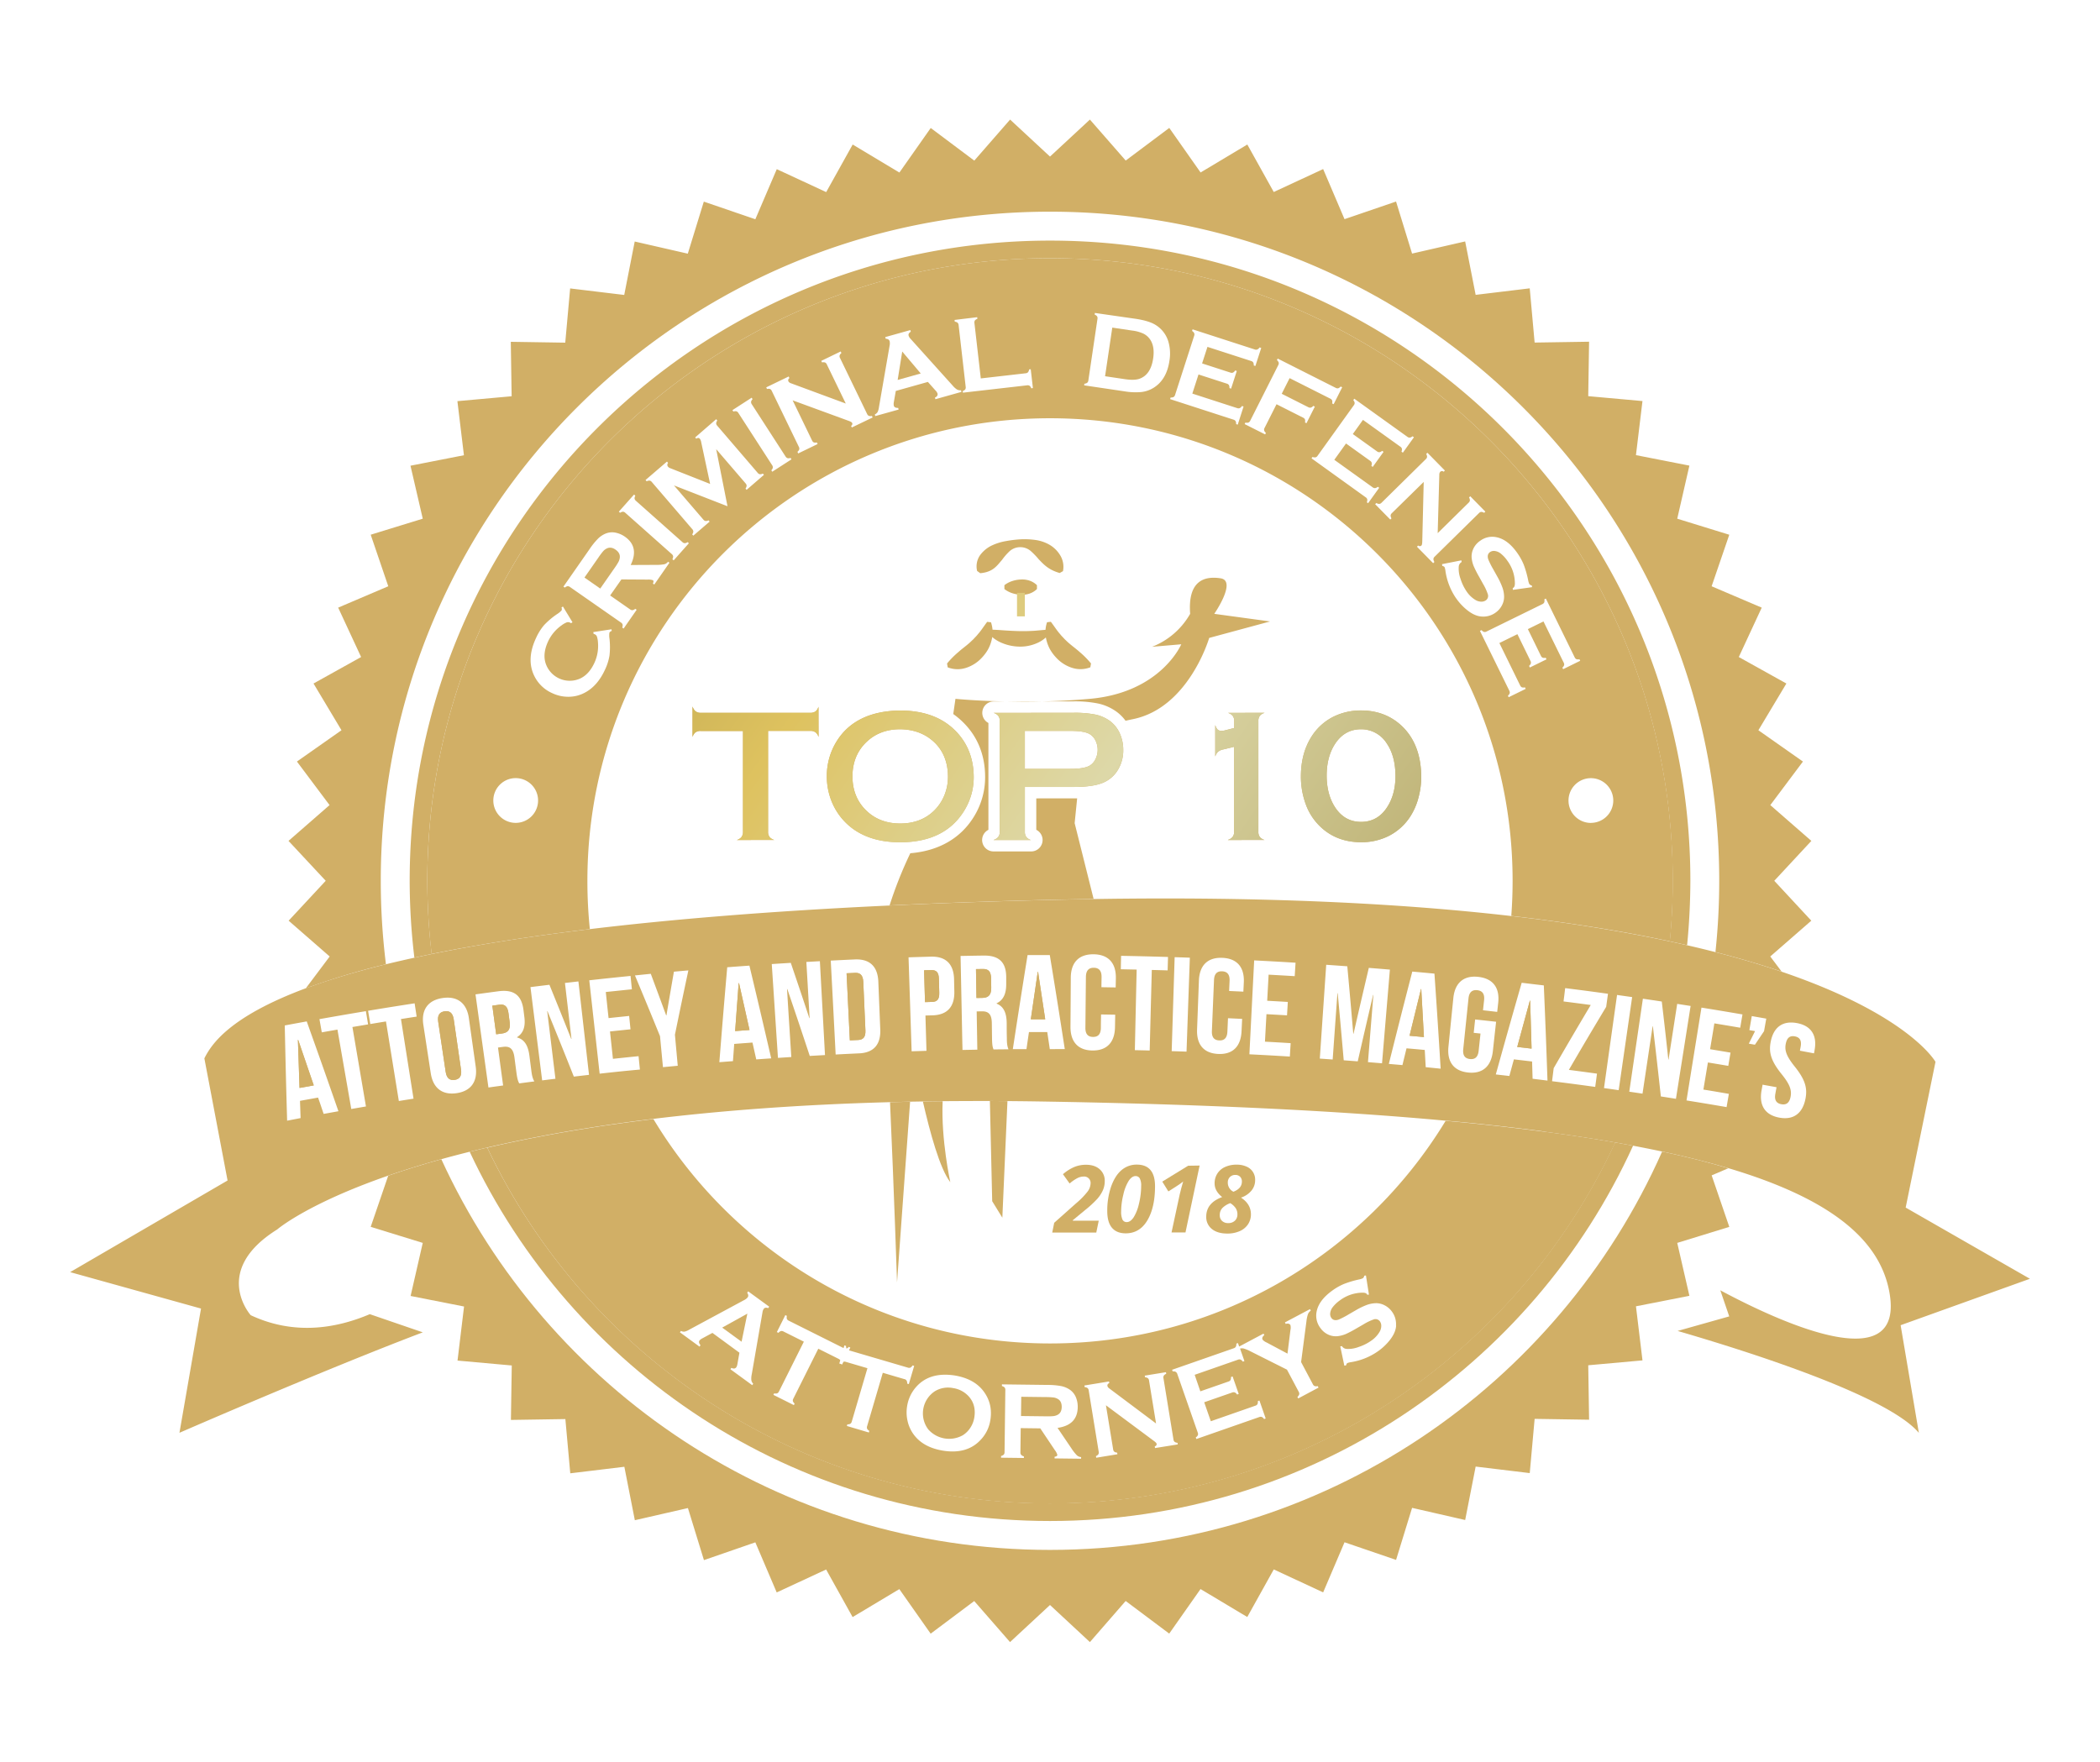
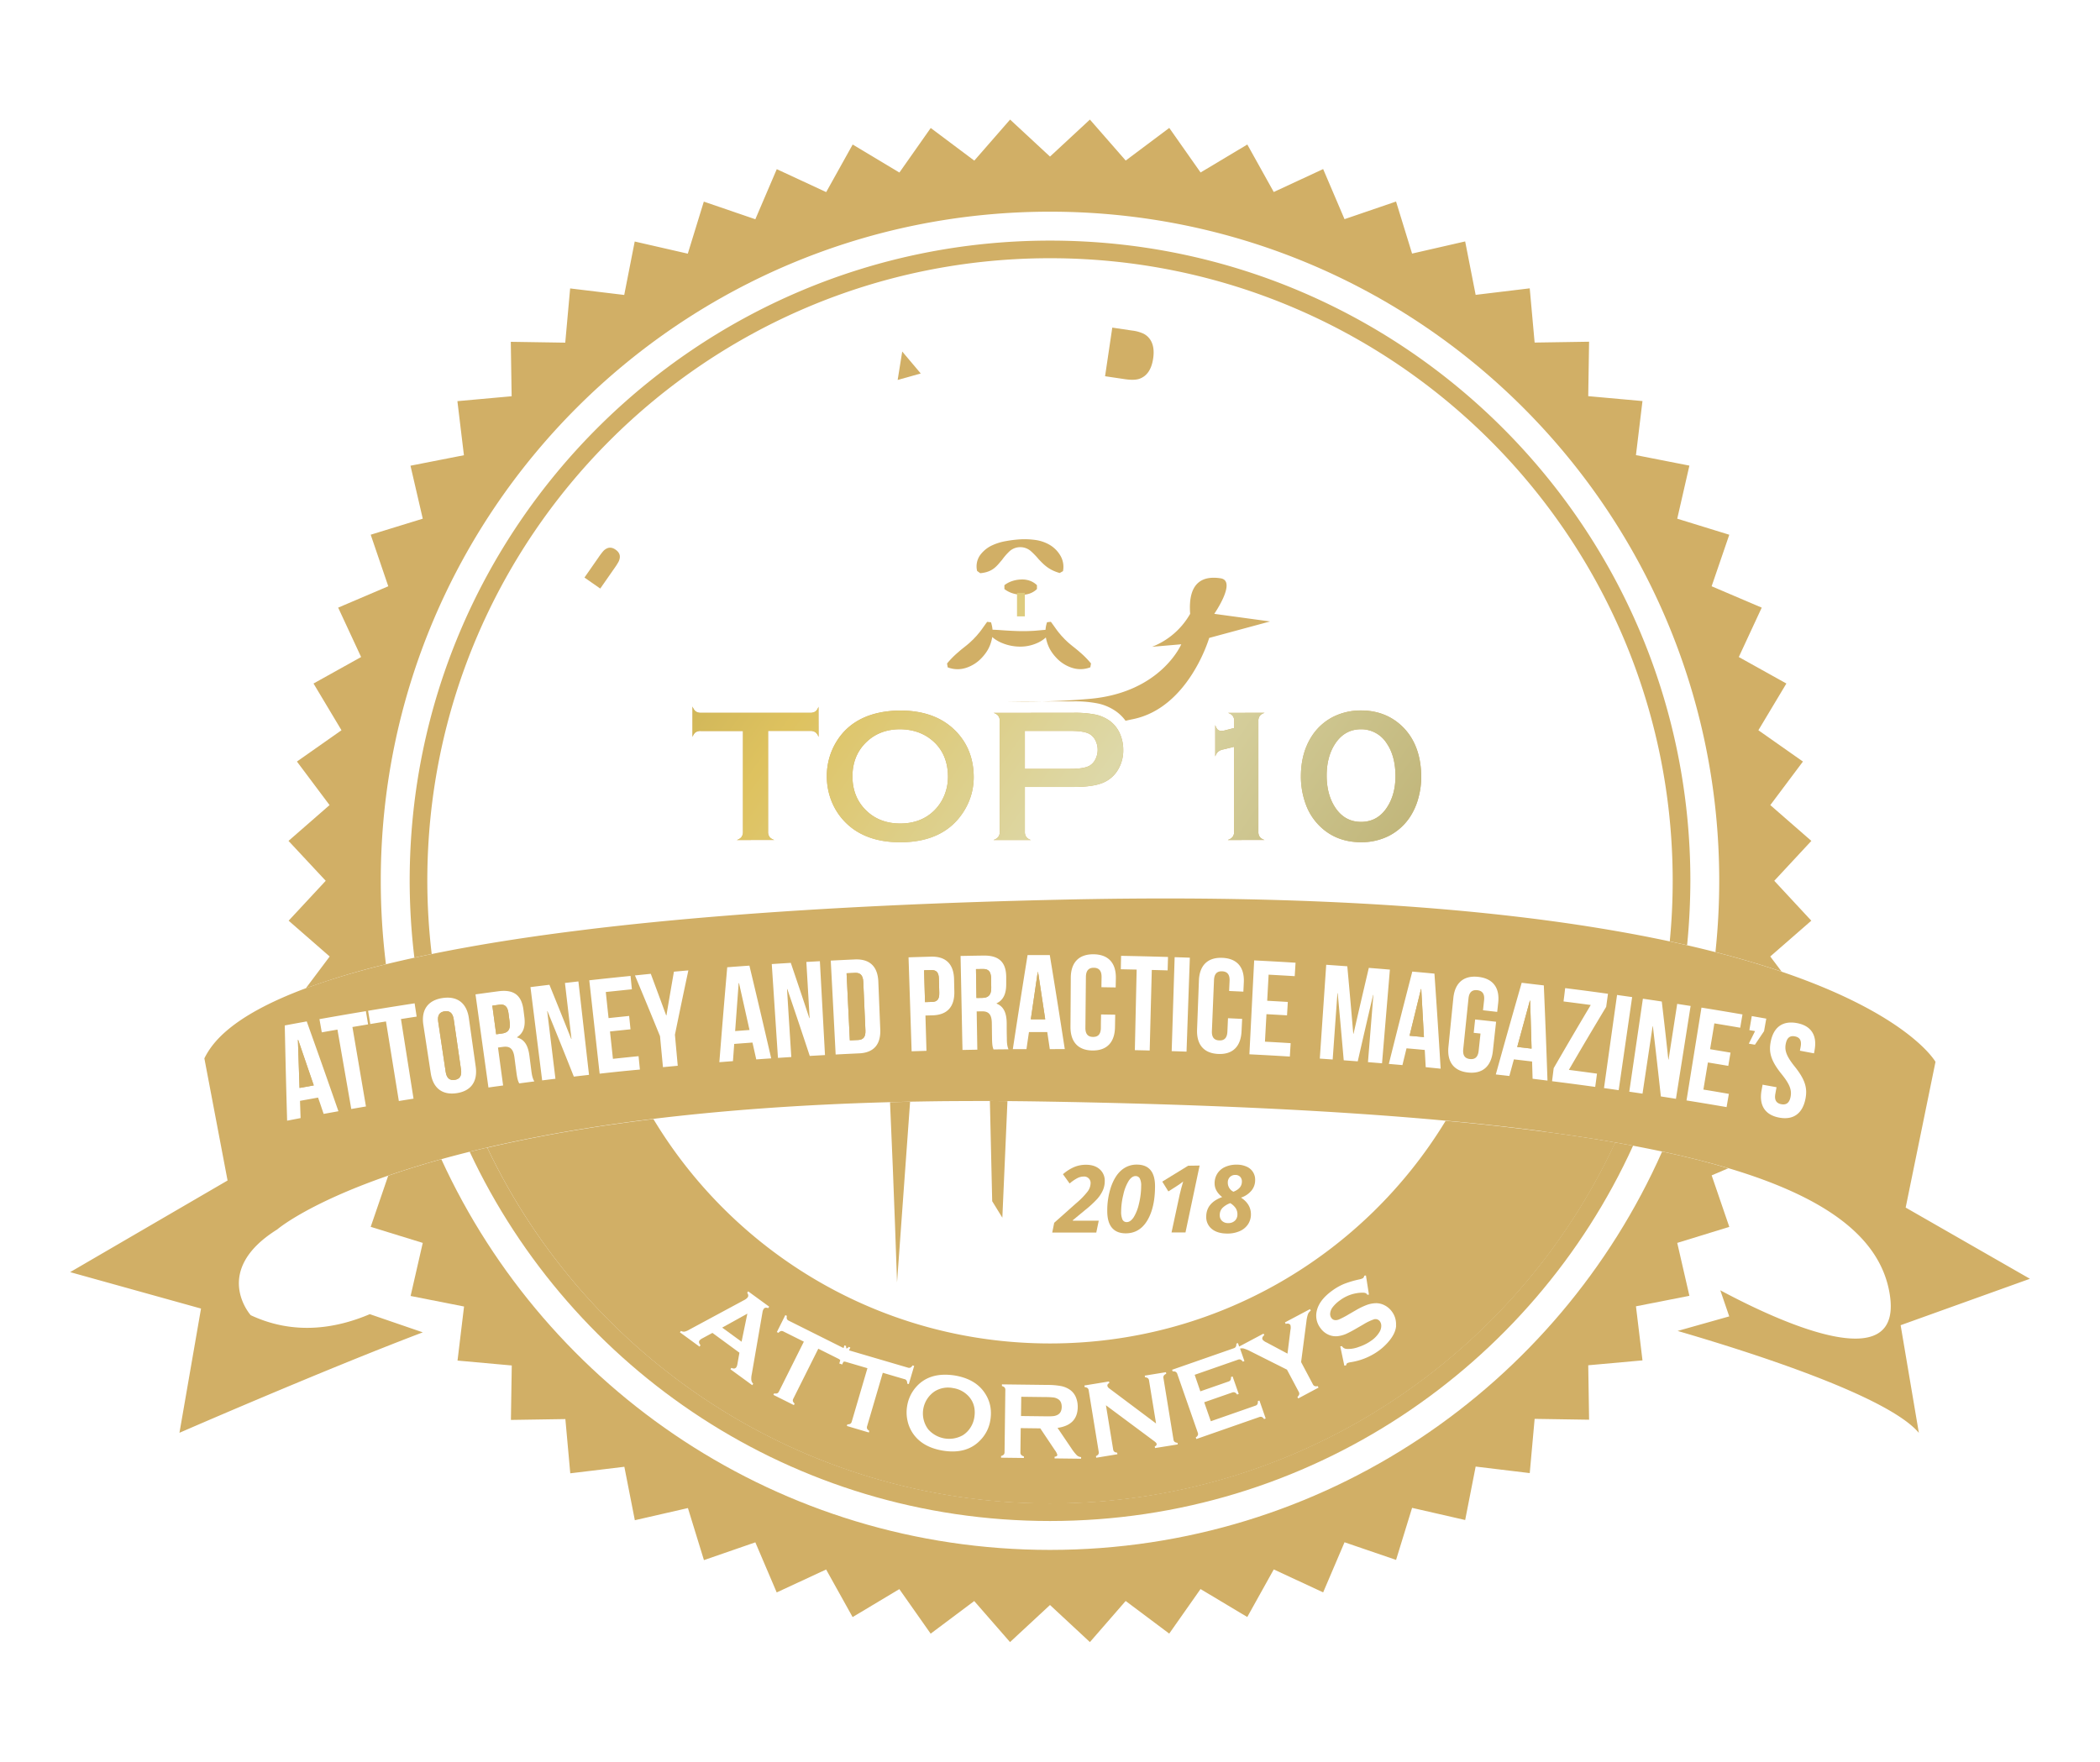
<svg xmlns="http://www.w3.org/2000/svg" xmlns:xlink="http://www.w3.org/1999/xlink" id="Layer_1" data-name="Layer 1" viewBox="0 0 1287.24 1080">
  <defs>
    <style>.cls-1{fill:#d1af66;}.cls-2{fill:url(#linear-gradient);}.cls-3{fill:url(#linear-gradient-2);}.cls-4{fill:url(#linear-gradient-3);}.cls-5{fill:url(#linear-gradient-4);}.cls-6{fill:url(#linear-gradient-5);}.cls-7{fill:url(#linear-gradient-6);}</style>
    <linearGradient id="linear-gradient" x1="-79.53" y1="-121.35" x2="1729.1" y2="1140.33" gradientUnits="userSpaceOnUse">
      <stop offset="0" stop-color="#dec25f" />
      <stop offset="0.17" stop-color="#9f8d44" />
      <stop offset="0.34" stop-color="#dec25f" />
      <stop offset="0.46" stop-color="#ddd8a8" />
      <stop offset="0.72" stop-color="#9f8d44" />
      <stop offset="0.86" stop-color="#dec25f" />
      <stop offset="1" stop-color="#9f8d44" />
    </linearGradient>
    <linearGradient id="linear-gradient-2" x1="28.47" y1="161.39" x2="1319.12" y2="1061.74" xlink:href="#linear-gradient" />
    <linearGradient id="linear-gradient-3" x1="46.91" y1="123.77" x2="1336.79" y2="1023.58" xlink:href="#linear-gradient" />
    <linearGradient id="linear-gradient-4" x1="68.83" y1="76.77" x2="1365.65" y2="981.42" xlink:href="#linear-gradient" />
    <linearGradient id="linear-gradient-5" x1="87.67" y1="4.23" x2="1411.78" y2="927.91" xlink:href="#linear-gradient" />
    <linearGradient id="linear-gradient-6" x1="117.11" y1="-24.32" x2="1420.15" y2="884.67" xlink:href="#linear-gradient" />
  </defs>
  <title>accolades_gradient</title>
  <path class="cls-1" d="M649.57,351.3c-6.7-1.88-9.64-5.06-12.81-8.35a47.85,47.85,0,0,0-4.8-5,9.89,9.89,0,0,0-13-.12,36,36,0,0,0-4.76,5.45c-3.16,3.58-5.44,7.43-13.35,8.14l-1.9-1.38a12,12,0,0,1,1.69-9.5,19.26,19.26,0,0,1,6.8-5.86,33.12,33.12,0,0,1,8.93-2.9,74.87,74.87,0,0,1,9-1.12,47.62,47.62,0,0,1,9.26.38,23.84,23.84,0,0,1,9,3.13,18.48,18.48,0,0,1,6.39,6.53,13.55,13.55,0,0,1,1.56,9.46Z" />
  <path class="cls-1" d="M580.51,406.79a53.84,53.84,0,0,1,6.92-7c2.15-1.94,4.31-3.46,6.31-5.2,1-.84,1.92-1.8,2.93-2.7.84-1,1.91-1.93,2.74-3.06,1.94-2.13,3.5-4.68,5.7-7.59l2.34.27a19.25,19.25,0,0,1,.29,11.28,23.11,23.11,0,0,1-2.17,5.47,26.44,26.44,0,0,1-3.52,4.75,22.52,22.52,0,0,1-9.6,6.34,16.69,16.69,0,0,1-11.52-.21Z" />
  <path class="cls-1" d="M668.34,409.11a16.72,16.72,0,0,1-11.53.21,22.49,22.49,0,0,1-9.59-6.34,26,26,0,0,1-3.52-4.75,23.14,23.14,0,0,1-2.18-5.47,19.33,19.33,0,0,1,.29-11.28l2.34-.27c2.21,2.91,3.77,5.46,5.7,7.59.83,1.13,1.9,2.05,2.74,3.06,1,.9,1.89,1.86,2.94,2.7,2,1.74,4.15,3.26,6.31,5.2a54.48,54.48,0,0,1,6.92,7Z" />
  <path class="cls-1" d="M606.85,386.05c3.33,0,6.41.28,9.36.47s5.79.33,8.58.4,5.55,0,8.39-.15,5.74-.57,9.21-.7l1.19,2a19.46,19.46,0,0,1-8.46,6.44,25.19,25.19,0,0,1-10.55,1.91,28.61,28.61,0,0,1-10.31-2.19,22,22,0,0,1-8.54-6.14Z" />
  <path class="cls-1" d="M615.67,358.77a15.52,15.52,0,0,1,5-2.6,18.76,18.76,0,0,1,5-.88,13.75,13.75,0,0,1,4.95.55,11.84,11.84,0,0,1,5,2.93v2.36a11.84,11.84,0,0,1-5,2.93,13.75,13.75,0,0,1-4.95.55,18.76,18.76,0,0,1-5-.88,15.52,15.52,0,0,1-5-2.6Z" />
  <path class="cls-1" d="M665.13,741.87A64.66,64.66,0,0,0,672.6,735a20.94,20.94,0,0,0,3.43-5.27,13.91,13.91,0,0,0,1.15-5.64,9.22,9.22,0,0,0-3.11-7.25c-2.07-1.84-4.89-2.75-8.44-2.75a18.77,18.77,0,0,0-7,1.33,26,26,0,0,0-7.07,4.47l4.09,5.69a25.29,25.29,0,0,1,4.81-3.32,8.68,8.68,0,0,1,3.8-.94,3.92,3.92,0,0,1,4.23,4.32,8.79,8.79,0,0,1-1.92,5,49,49,0,0,1-7,7.13l-13.37,11.89-1.21,6h27l1.51-7.28H657.59v-.28Z" />
  <path class="cls-1" d="M696.8,714a14.12,14.12,0,0,0-9.33,3.38q-4,3.38-6.39,10.1a45.39,45.39,0,0,0-2.36,15q0,6.83,2.88,10.24t8.42,3.42q8.52,0,13.24-7.88T708,727.29Q708,714,696.8,714Zm1.39,23.8a27.15,27.15,0,0,1-3.25,8.44q-2,3-4.22,3A2.76,2.76,0,0,1,688,747.6a11.84,11.84,0,0,1-.77-4.87,43.78,43.78,0,0,1,1.34-10.31,27.2,27.2,0,0,1,3.29-8.46q1.95-2.93,4.2-2.92a2.83,2.83,0,0,1,2.59,1.43,9.19,9.19,0,0,1,.85,4.54A46.43,46.43,0,0,1,698.19,737.83Z" />
  <path class="cls-1" d="M728.31,714.68l-15.87,9.75,3.73,6q5.9-3.68,7.36-4.77c1-.73,1.55-1.16,1.72-1.31q-1.14,3.78-2.13,8l-5,23.23h8.55l8.66-41Z" />
  <path class="cls-1" d="M767.11,729.94a10.07,10.07,0,0,0,2.26-6.55,8.62,8.62,0,0,0-5.31-8.18,14.4,14.4,0,0,0-6-1.18,16.75,16.75,0,0,0-7.21,1.46,10.76,10.76,0,0,0-4.7,4.08,11,11,0,0,0-1.63,5.95q0,4.68,4.63,8.38-9.76,3.6-9.76,12a9.26,9.26,0,0,0,3.43,7.56q3.44,2.8,9.44,2.81a18.46,18.46,0,0,0,7.66-1.49,11.63,11.63,0,0,0,5.08-4.19,10.92,10.92,0,0,0,1.78-6.12q0-6.28-6.09-10.23A13.92,13.92,0,0,0,767.11,729.94ZM757,748.35a5.66,5.66,0,0,1-4.14,1.5,5.24,5.24,0,0,1-3.78-1.33,4.7,4.7,0,0,1-1.4-3.6,6.12,6.12,0,0,1,1.59-4.29,12.77,12.77,0,0,1,4.85-3,10.63,10.63,0,0,1,3.38,3.16,6.82,6.82,0,0,1,1,3.68A5.22,5.22,0,0,1,757,748.35Zm-.94-17.72a6.13,6.13,0,0,1-3.45-5.64,4.63,4.63,0,0,1,1.26-3.35,4.49,4.49,0,0,1,3.39-1.3,3.92,3.92,0,0,1,2.88,1.09,4.06,4.06,0,0,1,1.1,3C761.24,727.22,759.51,729.28,756.06,730.63Z" />
  <path class="cls-1" d="M261.93,540c0-210.8,170.89-381.69,381.69-381.69S1025.31,329.2,1025.31,540q0,18.78-1.8,37.11,5.43,1.17,10.64,2.36,1.93-19.47,2-39.47c0-216.77-175.72-392.49-392.49-392.49S251.12,323.23,251.12,540A396.43,396.43,0,0,0,254,587.13c3.45-.76,7-1.51,10.62-2.25A384.42,384.42,0,0,1,261.93,540Z" />
  <path class="cls-1" d="M643.62,921.69c-152.28,0-283.71-89.18-345-218.15q-5.49,1.28-10.72,2.58C350.5,839.84,486.23,932.5,643.62,932.5c158.84,0,295.64-94.37,357.41-230.09-3.6-.68-7.25-1.35-11-2C929.44,831.06,797.12,921.69,643.62,921.69Z" />
  <path class="cls-1" d="M233.4,540c0-226.56,183.66-410.22,410.22-410.22S1053.84,313.44,1053.84,540a414.71,414.71,0,0,1-2.32,43.69c15.11,3.89,28.59,7.92,40.6,12l-7-9.29,25.16-21.95L1087.58,540l22.73-24.46-25.16-21.95,20-26.7-27.31-19.19L1095,419.05l-29.17-16.24,14.06-30.28-30.71-13.1L1060,327.84,1028.1,318l7.45-32.54-32.76-6.43,4-33.15-33.25-3,.52-33.38-33.38.52-3-33.25-33.15,4-6.43-32.76-32.54,7.45-9.82-31.91-31.59,10.81-13.1-30.71-30.28,14.06L764.57,88.6l-28.65,17.14L716.73,78.43l-26.7,20L668.08,73.31,643.62,96,619.16,73.31,597.21,98.47l-26.7-20-19.2,27.31L522.67,88.6l-16.24,29.17-30.29-14.06L463,134.42l-31.58-10.81-9.82,31.91-32.54-7.45-6.43,32.76-33.15-4-3,33.25-33.38-.52.52,33.38-33.25,3,4,33.15-32.76,6.43L259.14,318l-31.91,9.82L238,359.43l-30.71,13.1,14.06,30.28-29.17,16.24,17.14,28.65-27.31,19.19,20,26.7-25.16,21.95L199.66,540l-22.73,24.46,25.16,21.95-14.66,19.53a450.27,450.27,0,0,1,49.14-14.78A415.2,415.2,0,0,1,233.4,540Z" />
  <path class="cls-1" d="M643.62,950.22C478,950.22,335.28,852,270.52,710.7c-12.11,3.36-22.92,6.76-32.55,10.1l-10.74,31.36L259.14,762l-7.45,32.54L284.45,801l-4,33.15,33.25,3-.52,33.38,33.38-.52,3,33.25,33.15-4,6.43,32.76,32.54-7.45,9.82,31.91L463,945.58l13.1,30.71,30.29-14.06,16.24,29.17,28.64-17.14,19.2,27.31,26.7-20,21.95,25.16L643.62,984l24.46,22.73L690,981.53l26.7,20,19.19-27.31,28.65,17.14,16.24-29.17,30.28,14.06,13.1-30.71,31.59,10.81,9.82-31.91,32.54,7.45,6.43-32.76,33.15,4,3-33.25,33.38.52-.52-33.38,33.25-3-4-33.15,32.76-6.43L1028.1,762l31.91-9.82-10.81-31.58,10.24-4.37q-18.36-5.48-40.6-10.23C955.11,849.84,811.1,950.22,643.62,950.22Z" />
  <path class="cls-1" d="M608.19,736.44l6.22,10.11,3.13-71.46L606.77,675Z" />
  <path class="cls-1" d="M549.86,786.22l8-110.77c-4.15.08-8.23.18-12.3.29C548,729.52,549.86,786.22,549.86,786.22Z" />
-   <path class="cls-1" d="M582.52,724.77s-5.75-25.91-4.7-49.62c-4.08,0-8.11.1-12.12.16C570,694.08,576.13,716.67,582.52,724.77Z" />
  <path class="cls-1" d="M640.69,624.92c-3.53,0-5.3,0-8.83,0,1.61-11.07,2.46-16.89,4-27.42l.65-.28C638.16,607.93,639,613.76,640.69,624.92Z" />
-   <path class="cls-1" d="M636.54,597.24l-.65.28c.08-.57.17-1.14.26-1.74h.17C636.39,596.28,636.46,596.76,636.54,597.24Z" />
  <path class="cls-1" d="M872.83,635.81c-3.53-.33-5.29-.5-8.81-.81,2.78-11.46,4.17-17.19,7-28.64l.17,0C871.86,618.15,872.19,624,872.83,635.81Z" />
  <path class="cls-1" d="M938.81,642.88c-3.51-.43-5.27-.64-8.79-1,3.08-11.38,4.63-17.07,7.75-28.44l.17,0C938.31,625.2,938.48,631.09,938.81,642.88Z" />
  <path class="cls-1" d="M307.73,633.62l-3.58.48c-.95-7-1.42-10.53-2.37-17.55l4.44-.59c3.27-.44,4.94,1.17,5.47,5.25.3,2.26.45,3.38.74,5.64C313,631.42,311.14,633.16,307.73,633.62Z" />
  <path class="cls-1" d="M571.36,614.25l-4.35.13c-.23-7.8-.34-11.71-.57-19.51l4.39-.12c2.95-.08,4.59,1.19,4.69,5.31.09,3.46.14,5.18.22,8.64C575.85,612.82,574.29,614.17,571.36,614.25Z" />
-   <path class="cls-1" d="M459.43,631.47l-8.81.66c.84-11.76,1.27-17.64,2.16-29.4H453C455.56,614.22,456.86,620,459.43,631.47Z" />
  <path class="cls-1" d="M526.07,637.59l-5.14.24c-.79-16.45-1.19-24.68-2-41.13l5.23-.24c3-.14,4.79,1.27,5,5.38.53,12,.79,18,1.32,29.94C530.65,635.9,529,637.45,526.07,637.59Z" />
  <path class="cls-1" d="M607.6,605.62c.06,4.61-2,6.12-5.45,6.17l-3.6.05-.3-17.7,4.47-.07c3.3,0,4.75,1.75,4.81,5.87C607.56,602.21,607.57,603.35,607.6,605.62Z" />
  <path class="cls-1" d="M459.43,631.47l-8.81.66c.84-11.76,1.27-17.64,2.16-29.4H453C455.56,614.22,456.86,620,459.43,631.47Z" />
  <path class="cls-1" d="M571.36,614.25l-4.35.13c-.23-7.8-.34-11.71-.57-19.51l4.39-.12c2.95-.08,4.59,1.19,4.69,5.31.09,3.46.14,5.18.22,8.64C575.85,612.82,574.29,614.17,571.36,614.25Z" />
  <path class="cls-1" d="M640.69,624.92c-3.53,0-5.3,0-8.83,0,1.61-11.07,2.46-16.89,4-27.42.08-.57.17-1.14.26-1.74h.17c.07.5.14,1,.22,1.46C638.16,607.93,639,613.76,640.69,624.92Z" />
  <path class="cls-1" d="M526.07,637.59l-5.14.24c-.79-16.45-1.19-24.68-2-41.13l5.23-.24c3-.14,4.79,1.27,5,5.38.53,12,.79,18,1.32,29.94C530.65,635.9,529,637.45,526.07,637.59Z" />
  <path class="cls-1" d="M192.33,665.43,183.61,667c-.43-11.78-.63-17.68-1-29.46l.17,0C186.61,648.7,188.52,654.27,192.33,665.43Z" />
  <path class="cls-1" d="M307.73,633.62l-3.58.48c-.95-7-1.42-10.53-2.37-17.55l4.44-.59c3.27-.44,4.94,1.17,5.47,5.25.3,2.26.45,3.38.74,5.64C313,631.42,311.14,633.16,307.73,633.62Z" />
  <path class="cls-1" d="M278.71,662.06c-2.88.42-4.92-.86-5.52-4.93-1.84-12.32-2.76-18.47-4.59-30.79-.61-4.07,1-5.89,3.93-6.33s5,.86,5.59,4.93c1.79,12.32,2.68,18.48,4.47,30.81C283.18,659.82,281.6,661.63,278.71,662.06Z" />
  <path class="cls-1" d="M607.6,605.62c.06,4.61-2,6.12-5.45,6.17l-3.6.05-.3-17.7,4.47-.07c3.3,0,4.75,1.75,4.81,5.87C607.56,602.21,607.57,603.35,607.6,605.62Z" />
  <path class="cls-1" d="M938.81,642.88c-3.51-.43-5.27-.64-8.79-1,3.08-11.38,4.63-17.07,7.75-28.44l.17,0C938.31,625.2,938.48,631.09,938.81,642.88Z" />
  <path class="cls-1" d="M872.83,635.81c-3.53-.33-5.29-.5-8.81-.81,2.78-11.46,4.17-17.19,7-28.64l.17,0C871.86,618.15,872.19,624,872.83,635.81Z" />
  <path class="cls-1" d="M1244.28,784l-76.16-43.66L1186.4,651s-15.91-28.61-94.28-55.26l-.37-.12-1.9-.64-2.31-.77q-4-1.32-8.27-2.64l-3.77-1.15c-1.66-.51-3.36-1-5.07-1.5l-3.9-1.12-2-.56-2-.56-2.7-.74-2-.55-2.07-.55-4.21-1.1q-8.34-2.15-17.37-4.22l-3.3-.75-1.67-.37-1.68-.37-.8-.18-3.19-.69-1.07-.23q-3-.64-6.11-1.27-21.65-4.44-47-8.34l-5.59-.84q-8.26-1.21-16.94-2.36l-2.7-.36c-2.44-.31-4.91-.63-7.4-.93l-3.43-.42-7-.82c-67.09-7.72-151.06-12.09-256-10.4-5.31.08-10.66.18-16.08.3-39.2.84-75.46,2.08-109,3.66-73.41,3.44-133.85,8.48-183.66,14.48l-.55.07-11.55,1.44-5.06.66q-8.69,1.14-16.91,2.32l-5.22.76-4.31.64-6.18.95-4.71.75q-6.69,1.07-13,2.16l-3.67.64-7.51,1.35-2.63.48q-8.13,1.53-15.69,3.07l-2.76.57-5.26,1.12-2.24.48-.36.08q-9.12,2-17.38,4h0l-1.84.45-2.53.64-2.85.73-5.21,1.38c-1.14.3-2.26.61-3.37.92q-5,1.38-9.64,2.77l-1.54.46-1.15.35-4.11,1.28-1.59.51q-4.1,1.3-7.89,2.63c-.78.26-1.54.53-2.3.8l-.32.11L190,605l-.14,0-2.36.86h0c-46.92,17.47-57.94,34.41-62.23,43l14.22,74.88L43,779.92l80.22,22.34L110,878.42s88.53-38.59,149.16-61.58l-32.48-11.15c-20.93,8.9-46.61,13-73,.63,0,0-24.37-27.18,16.25-52.57,0,0,18-15.63,68.06-33l.88-.31.89-.31,1.8-.61c3.75-1.26,7.68-2.54,11.78-3.81l3.8-1.17c.92-.28,1.84-.56,2.78-.83l4.8-1.41,2.61-.75,3.09-.87.12,0q8.31-2.31,17.43-4.58l2.21-.55q2.85-.71,5.78-1.4l2.73-.64c3.12-.73,6.32-1.45,9.58-2.16,2.51-.55,5.07-1.1,7.66-1.64s5.2-1.08,7.86-1.61h.05l4.05-.8,3.66-.7q2.58-.5,5.24-1l3.63-.66q3.92-.71,7.95-1.4,3.21-.55,6.49-1.09l6.63-1.07,1.09-.17q6.9-1.08,14.1-2.11l4.83-.68,4.9-.67,3.47-.46,2.63-.34,8-1c41.33-5,89.4-8.75,145.11-10.24,4.07-.11,8.15-.21,12.3-.3l7.8-.13q6-.1,12.12-.17Q592,675,606.77,675l10.77.06q10.11.07,20.49.24c98.66,1.62,180.62,5.54,248.06,11.77l.39,0q5.53.51,10.94,1,8.69.86,17,1.77,5.58.6,11,1.24l5.39.63q7.14.85,14,1.76L948,694l6.47.88,6.11.87c3.09.44,6.12.89,9.12,1.35l3,.46.63.1,2.8.44c3.15.49,6.24,1,9.29,1.52l4.54.78H990l4.05.72,4.23.77q10.66,2,20.52,4.08,5.56,1.18,10.88,2.42l2.65.62q2.63.62,5.19,1.26l2.49.62h.06l3.44.88,3.31.87.06,0c2.89.77,5.7,1.55,8.46,2.34l1.75.51,2.31.68c62.68,18.68,92.27,43.65,98.52,74.89,11.29,56.44-69.61,18.13-103.42,0l5.47,16-31.65,8.92c46,13.38,129,40,147.88,62.48l-11.17-66ZM198.39,682.91c-1.37-4-2-6-3.43-10l-11.07,2c.14,4.23.22,6.35.36,10.57L176,687.07c-.67-23.34-.95-35-1.45-58.39,5.39-1,8.08-1.5,13.47-2.47,7.86,22,11.74,33,19.43,55.07Zm25.93-4.56-9,1.55-8.47-48.67c-3.84.66-5.76,1-9.6,1.68-.57-3.24-.86-4.86-1.44-8.1,11.38-2,17.07-3,28.47-4.9l1.35,8.12-9.6,1.61C219.35,649.13,221,658.87,224.32,678.35Zm29.16-4.78c-3.6.57-5.41.85-9,1.44-3.16-19.51-4.73-29.27-7.89-48.78-3.85.62-5.77.94-9.61,1.58l-1.35-8.13c11.4-1.89,17.1-2.8,28.52-4.56l1.25,8.14c-3.85.59-5.77.89-9.62,1.5C248.86,644.28,250.4,654.05,253.48,673.57Zm26.43-3.37c-8.86,1.3-14.49-3.15-15.88-12.27-1.81-11.85-2.72-17.78-4.53-29.63-1.39-9.12,2.76-15.1,11.84-16.43s14.77,3.19,16.06,12.32c1.67,11.88,2.51,17.81,4.19,29.69C292.88,663,288.77,668.9,279.91,670.2Zm38.35-6c-.68-1.41-1.13-2.26-1.74-6.92-.48-3.59-.71-5.39-1.18-9-.7-5.31-2.78-7-6.93-6.47l-3.15.42c1.25,9.3,1.88,14,3.14,23.26-3.62.49-5.43.73-9,1.24-3.17-22.84-4.76-34.26-7.93-57.1,5.58-.77,8.37-1.15,14-1.9,9.59-1.28,14.26,2.54,15.39,11.36.23,1.8.34,2.7.57,4.5.75,5.88-.68,9.88-4.51,12.29a1,1,0,0,0,0,.16c4.82,1.28,6.85,5.34,7.61,11.31.45,3.53.68,5.29,1.13,8.82.35,2.78.7,4.81,1.87,6.82C323.79,663.48,321.94,663.72,318.26,664.21Zm33.48-4.16c-6.38-16.07-9.62-24.09-16.15-40.12l-.17,0,5.05,41.45c-3.26.39-4.89.59-8.14,1-2.87-22.88-4.3-34.32-7.17-57.19,4.65-.59,7-.87,11.62-1.43,5.39,13.25,8.06,19.88,13.35,33.16l.17,0-4-34.27,8.25-.95,6.5,57.28C357.32,659.4,355.46,659.61,351.74,660.05Zm15.82-1.8L361.21,601c10.12-1.12,15.17-1.65,25.3-2.67.33,3.28.49,4.92.82,8.19-6.39.65-9.58,1-16,1.66.68,6.39,1,9.58,1.71,16,5-.54,7.56-.8,12.61-1.32.33,3.28.5,4.92.83,8.19-5,.52-7.54.78-12.57,1.32l1.8,16.78c6.28-.67,9.42-1,15.71-1.63.33,3.28.49,4.92.82,8.2C382.38,656.63,377.44,657.15,367.56,658.25Zm47.88-4.84-9.07.85-1.8-19c-6.07-14.91-9.15-22.36-15.36-37.23l9.7-1c3.8,10.2,5.69,15.3,9.43,25.5h.17c1.8-10.72,2.72-16.08,4.58-26.8,3.54-.32,5.31-.48,8.86-.78-3.37,15.76-5,23.65-8.24,39.42C414.4,642,414.75,645.8,415.44,653.41Zm48.12-3.91c-.92-4.12-1.39-6.19-2.32-10.32-4.47.33-6.71.49-11.19.84-.31,4.22-.46,6.33-.77,10.55l-8.34.65c1.85-23.28,2.81-34.92,4.83-58.2,5.44-.42,8.16-.62,13.6-1,5.43,22.73,8.1,34.1,13.36,56.86C469.06,649.11,467.23,649.24,463.56,649.5Zm32.8-2.12c-5.43-16.42-8.18-24.61-13.76-41h-.17c1,16.67,1.57,25,2.61,41.67l-8.18.53c-1.51-23-2.27-34.51-3.79-57.52,4.66-.31,7-.45,11.66-.74,4.6,13.54,6.88,20.32,11.37,33.88h.17c-.79-13.77-1.19-20.66-2-34.44l8.29-.46c1.25,23,1.88,34.53,3.13,57.55Zm30.25-1.58c-5.75.27-8.63.41-14.38.71-1.19-23-1.78-34.54-3-57.57,5.88-.3,8.83-.45,14.71-.71,9.31-.43,14.08,4.42,14.45,13.63.47,11.65.71,17.47,1.18,29.12C540,640.2,535.71,645.39,526.61,645.8Zm45-23.31-4.34.12c.25,8.66.38,13,.63,21.64l-9.1.29c-.75-23-1.13-34.57-1.89-57.61,5.49-.18,8.23-.26,13.71-.41,9.31-.26,14,4.68,14.2,13.9.06,3,.09,4.49.16,7.49C585.16,617.13,580.77,622.23,571.59,622.49ZM609,643.4c-.52-1.48-.86-2.38-.92-7.07-.05-3.63-.07-5.44-.12-9.06-.07-5.35-1.93-7.31-6.1-7.24l-3.18.05c.09,5.52.16,9.42.23,13.6.05,2.93.1,6,.16,9.86l-9.1.17c0-1.68-.07-3.28-.1-4.84-.4-19.93-.63-31.41-1.07-52.79,5.63-.11,8.44-.16,14.06-.24,9.65-.14,13.84,4.2,13.92,13.09,0,1.81,0,2.72,0,4.53,0,5.93-1.84,9.73-5.92,11.67v.16c4.63,1.84,6.17,6.12,6.22,12.13,0,3.55,0,5.33.09,8.89,0,2.8.12,4.86,1,7C614.56,643.33,612.7,643.35,609,643.4Zm34.5-.2c-.62-4.18-.93-6.27-1.56-10.45-4.49,0-6.73,0-11.22,0-.62,4.19-.92,6.28-1.53,10.47-3.34,0-5,0-8.36,0,2.64-17.24,4.31-28,6.53-42,.75-4.74,1.57-9.83,2.51-15.67,5.45,0,8.17,0,13.63,0,.46,2.84.89,5.51,1.31,8,2.93,18,4.73,29.39,7.87,49.62Zm40.38-37.82-8.73-.14c0-2.47.05-3.7.08-6.17.06-4.12-1.78-5.71-4.73-5.75s-4.83,1.51-4.87,5.63c-.12,12.45-.19,18.67-.31,31.12-.05,4.12,1.76,5.62,4.67,5.65s4.75-1.42,4.81-5.53c0-3.3.07-4.94.11-8.24l8.68.14c-.05,3.06-.08,4.59-.13,7.66-.16,9.22-4.89,14.39-13.82,14.29s-13.53-5.4-13.47-14.62c.08-12,.12-18,.19-30,.06-9.22,4.84-14.47,14-14.36s13.79,5.47,13.63,14.69Zm31.84-10.45c-3.88-.12-5.82-.17-9.7-.27-.52,19.75-.78,29.63-1.29,49.39-3.64-.1-5.46-.14-9.1-.22.44-19.76.66-29.64,1.11-49.4l-9.71-.2c.06-3.29.09-4.93.16-8.23,11.51.22,17.26.36,28.77.7C715.87,590,715.82,591.64,715.72,594.93Zm11.59,49.81c-3.64-.13-5.46-.19-9.1-.3.73-23.05,1.09-34.57,1.82-57.61,3.72.11,5.58.18,9.31.31C728.53,610.18,728.12,621.7,727.31,644.74Zm35.11-42.37c-.1,2.24-.16,3.35-.27,5.59l-8.73-.41c.11-2.47.17-3.7.28-6.17.19-4.11-1.6-5.76-4.55-5.89s-4.87,1.36-5,5.48c-.52,12.44-.77,18.66-1.29,31.1-.17,4.11,1.59,5.67,4.5,5.79s4.79-1.27,5-5.38c.15-3.29.22-4.94.37-8.23l8.67.41c-.15,3.06-.22,4.59-.37,7.65-.45,9.21-5.33,14.24-14.26,13.85s-13.36-5.81-13-15c.45-12,.68-18,1.13-30,.34-9.22,5.28-14.32,14.42-13.92S762.87,593.16,762.42,602.37Zm31.21-3.9c-6.4-.39-9.6-.57-16-.92-.35,6.41-.52,9.62-.87,16,5,.27,7.58.42,12.64.72-.19,3.29-.29,4.93-.49,8.22-5-.3-7.56-.44-12.6-.72-.37,6.74-.55,10.11-.92,16.86,6.3.34,9.45.52,15.75.91l-.5,8.22c-9.91-.61-14.87-.89-24.79-1.39,1.17-23,1.75-34.54,2.93-57.57,10.14.52,15.22.8,25.36,1.42Zm44.9,52.7c1.32-16.48,2-24.72,3.31-41.2l-.17,0c-3.8,16.28-5.69,24.43-9.41,40.72l-8.59-.65c-1.43-16.46-2.17-24.68-3.69-41.14h-.17c-1.16,16.26-1.75,24.39-2.91,40.66L809,649c1.57-23,2.36-34.5,3.93-57.51,5.18.36,7.76.54,12.93.92,1.51,16.53,2.24,24.79,3.65,41.31l.17,0c3.7-16.14,5.58-24.2,9.36-40.33,5.17.41,7.75.62,12.92,1.06-1.93,23-2.89,34.46-4.82,57.44Zm35.4,3.1c-.24-4.22-.35-6.34-.59-10.56-4.47-.42-6.71-.63-11.18-1-1,4.11-1.51,6.17-2.5,10.28l-8.34-.73c5.67-22.65,8.54-34,14.38-56.6,5.43.48,8.15.73,13.58,1.25,1.61,23.31,2.37,35,3.8,58.28Zm26,3.27c-8.9-.94-13-6.64-12.07-15.81,1.19-11.93,1.79-17.9,3-29.83.92-9.17,6.17-14,15.27-13s13.25,6.74,12.23,15.9c-.25,2.23-.37,3.34-.62,5.57l-8.7-1c.27-2.46.4-3.69.67-6.14.44-4.1-1.25-5.85-4.19-6.16s-5,1-5.38,5.15c-1.28,12.38-1.92,18.57-3.21,31-.42,4.09,1.24,5.76,4.14,6.06s4.87-1,5.31-5.06.68-6.34,1.13-10.57l-4.16-.44c.35-3.28.52-4.91.87-8.19,5.14.55,7.71.82,12.85,1.4-.81,7.26-1.21,10.9-2,18.16C914,653.76,908.8,658.47,899.91,657.54Zm39.51,3.82c-.12-4.23-.18-6.34-.31-10.57-4.46-.54-6.69-.8-11.15-1.32-1.12,4.08-1.67,6.12-2.78,10.2l-8.31-.95c6.26-22.5,9.44-33.74,15.87-56.2,5.43.63,8.14,1,13.56,1.61,1,23.35,1.44,35,2.25,58.36Zm38.4,5c-10.58-1.45-15.88-2.15-26.47-3.49.41-3.21.61-4.81,1-8,9-15.53,13.52-23.28,22.72-38.73-6.67-.89-10-1.33-16.68-2.17.41-3.27.62-4.9,1-8.17,10.5,1.33,15.75,2,26.24,3.47l-1.1,8c-9.26,15.42-13.84,23.15-22.87,38.65,6.89.9,10.34,1.36,17.23,2.31C978.49,661.45,978.27,663.08,977.82,666.34Zm14.37,2c-3.61-.52-5.42-.78-9-1.28,3.19-22.84,4.79-34.26,8-57.09l9.25,1.31Zm35.11,5.3c-3.7-.59-5.55-.88-9.26-1.45-1.88-17.19-2.86-25.78-4.89-43l-.16,0c-2.48,16.52-3.71,24.77-6.19,41.29-3.25-.49-4.87-.73-8.12-1.2l8.35-57c4.63.68,7,1,11.58,1.73,1.67,14.2,2.48,21.31,4,35.52l.16,0c2.12-13.64,3.17-20.46,5.29-34.09l8.22,1.28C1032.71,639.51,1030.91,650.9,1027.3,673.67Zm39.4-43.58c-6.35-1.09-9.52-1.62-15.87-2.67-1,6.34-1.57,9.51-2.61,15.84,5,.83,7.52,1.25,12.53,2.1-.55,3.25-.83,4.87-1.38,8.12-5-.85-7.49-1.27-12.49-2.09L1044.13,668c6.25,1,9.37,1.56,15.61,2.63-.56,3.24-.83,4.87-1.39,8.11-9.82-1.68-14.73-2.5-24.57-4.08,3.67-22.76,5.5-34.15,9.17-56.91,10.06,1.62,15.09,2.46,25.14,4.18C1067.53,625.22,1067.25,626.84,1066.7,630.09Zm5.26,9.76,3.83-7.69-3.5-.61c.6-3.44.9-5.16,1.49-8.6l8.88,1.56c-.55,3.08-.82,4.62-1.37,7.7l-5.59,8.3Zm40.29,4.17c-.13.72-.2,1.07-.34,1.78l-8.63-1.63c.17-.94.26-1.41.44-2.35.75-4-.62-5.89-3.54-6.43s-4.87.69-5.61,4.74.53,7.54,5.52,13.75c6.39,8,7.86,13.13,6.63,19.6-1.73,9.06-7.28,13.36-16.11,11.72s-12.46-7.63-10.84-16.7c.25-1.4.38-2.09.63-3.49l8.56,1.55c-.3,1.62-.45,2.43-.74,4.05-.74,4,.79,5.84,3.66,6.37s4.95-.59,5.7-4.64-.47-7.54-5.46-13.74c-6.39-7.93-8-13.08-6.8-19.56,1.63-9.08,7.16-13.45,16.11-11.8S1114,635,1112.25,644Z" />
  <path class="cls-1" d="M278.71,662.06c-2.88.42-4.92-.86-5.52-4.93-1.84-12.32-2.76-18.47-4.59-30.79-.61-4.07,1-5.89,3.93-6.33s5,.86,5.59,4.93c1.79,12.32,2.68,18.48,4.47,30.81C283.18,659.82,281.6,661.63,278.71,662.06Z" />
  <path class="cls-1" d="M192.33,665.43,183.61,667c-.43-11.78-.63-17.68-1-29.46l.17,0C186.61,648.7,188.52,654.27,192.33,665.43Z" />
  <path class="cls-1" d="M686.33,449.46a19.39,19.39,0,0,0-6-7.45,23.67,23.67,0,0,0-8.67-3.87A64.6,64.6,0,0,0,658,437l-48.93.05a6,6,0,0,1,2.67,1.6,5.1,5.1,0,0,1,1.09,3.45v67.83a5,5,0,0,1-1.09,3.39,6.08,6.08,0,0,1-2.67,1.61V515l22.89,0a5.86,5.86,0,0,1-2.65-1.59,5.06,5.06,0,0,1-1.11-3.42V482.47H658c7.24,0,12.94-.72,16.93-2.14a19.37,19.37,0,0,0,9.44-7,22.93,22.93,0,0,0,4.14-13.59A24.57,24.57,0,0,0,686.33,449.46Zm-14.91,16.1a9.21,9.21,0,0,1-3.75,4c-2.34,1.23-6.16,1.83-11.71,1.83H628.21V448.09H656c5.58,0,9.41.6,11.7,1.83a9.17,9.17,0,0,1,3.76,4,12.55,12.55,0,0,1,1.38,5.79A12.68,12.68,0,0,1,671.42,465.56Z" />
  <path class="cls-1" d="M755.44,438.65a5,5,0,0,1,1.09,3.4v4.28l-5.84,1.49a8.68,8.68,0,0,1-1.91.27,3.34,3.34,0,0,1-2.6-1,7.16,7.16,0,0,1-1.22-2.47h-.05l0,19.19a7,7,0,0,1,1.46-2.67,6.64,6.64,0,0,1,3.3-1.64l6.82-1.67v52a5.11,5.11,0,0,1-1.09,3.46,6,6,0,0,1-2.67,1.6V515l22.36-.05a6.11,6.11,0,0,1-2.67-1.6,5.11,5.11,0,0,1-1.09-3.46V442.05a4.93,4.93,0,0,1,1.1-3.43,6.11,6.11,0,0,1,2.66-1.57V437l-22.36.05A6.17,6.17,0,0,1,755.44,438.65Z" />
  <path class="cls-1" d="M500.17,435.94a5.17,5.17,0,0,1-3.45,1.06H429.54a5,5,0,0,1-3.37-1.07,6.39,6.39,0,0,1-1.61-2.68h-.06l0,18.6a6,6,0,0,1,1.62-2.7,5.06,5.06,0,0,1,3.38-1h25.93v61.77a5.1,5.1,0,0,1-1.08,3.46,6.08,6.08,0,0,1-2.67,1.6V515l22.89-.05a6.21,6.21,0,0,1-2.68-1.6,5.16,5.16,0,0,1-1.08-3.46V448.1h25.87a5.12,5.12,0,0,1,3.45,1.06,6,6,0,0,1,1.62,2.69h0l-.05-18.6A6.11,6.11,0,0,1,500.17,435.94Z" />
  <path class="cls-1" d="M584.19,446.64c-8-7.33-18.88-11.05-32.51-11.05-18.16.23-31.23,6.6-38.86,18.92a40.14,40.14,0,0,0-6,21.45,40.9,40.9,0,0,0,2.92,15.27,38.51,38.51,0,0,0,9.72,14.11c7.94,7.33,18.82,11,32.34,11,18,0,31.11-6.38,39-19a39,39,0,0,0,6.06-20.92C596.82,464.33,592.57,454.29,584.19,446.64Zm-5.29,40.88a27.84,27.84,0,0,1-7.2,10.29c-5.23,4.69-11.91,7.07-19.86,7.07s-14.64-2.38-19.9-7.07c-6.24-5.53-9.4-12.88-9.4-21.82s3.16-16.3,9.4-21.83c5.26-4.69,11.92-7.07,19.79-7.07h0c7.93.08,14.64,2.46,19.94,7.06,6.24,5.38,9.41,12.84,9.41,22.19A29.72,29.72,0,0,1,578.9,487.52Z" />
  <path class="cls-1" d="M859.75,445.55c-6.73-6.61-15.31-10-25.5-10a37.77,37.77,0,0,0-16.74,3.76,33.81,33.81,0,0,0-13.67,12.41c-4.26,6.76-6.42,14.9-6.42,24.2a49,49,0,0,0,3.91,19.47,35.74,35.74,0,0,0,7.53,10.94c6.68,6.64,15.24,10,25.44,10a37.18,37.18,0,0,0,16.79-3.76,34.09,34.09,0,0,0,13.67-12.47,40,40,0,0,0,4.69-11,48.53,48.53,0,0,0,1.72-12.58C871.17,463.45,867.33,453,859.75,445.55Zm-9.65,49.59c-3.83,5.8-9.15,8.74-15.8,8.74s-11.93-2.94-15.8-8.74c-3.51-5.28-5.29-11.89-5.29-19.65s1.78-14.38,5.28-19.66c3.88-5.8,9.18-8.74,15.75-8.74h0a18.51,18.51,0,0,1,15.85,8.74c3.51,5.16,5.29,11.89,5.29,20C855.39,483.37,853.61,489.86,850.1,495.14Z" />
-   <path class="cls-1" d="M635.21,489.48v19.26A7,7,0,0,1,632,522l-22.89,0h0a7,7,0,0,1-3.24-13.25V443.25a7,7,0,0,1,3.23-13.2h7.27c-18.45-.38-30.7-1.61-30.7-1.61l-1.35,9.33a46.88,46.88,0,0,1,4.62,3.71c9.89,9,14.91,20.82,14.91,35a45.94,45.94,0,0,1-7.12,24.62c-8.15,13-21.47,20.58-38.73,22a249.65,249.65,0,0,0-12.72,32c33.57-1.57,69.83-2.81,109-3.66l16.08-.3-11.63-46.48,1.53-15.21c-.74,0-1.48,0-2.25,0Z" />
  <path class="cls-1" d="M741.2,391.1,778.53,381l-34.22-4.67s14-20.22,3.89-21.78S728,356.1,729.53,376.32a46.1,46.1,0,0,1-23.34,20.22L724.08,395s-12.44,29.55-56,33.44c-10,.9-19.79,1.38-28.89,1.59L658,430h0a70.79,70.79,0,0,1,15.21,1.33,30.32,30.32,0,0,1,11.27,5.06,25.38,25.38,0,0,1,5.45,5.5c1.45-.34,3-.68,4.59-1C728.75,433.88,741.2,391.1,741.2,391.1Z" />
  <path class="cls-1" d="M639.19,430l-22.85,0C623.2,430.19,630.92,430.21,639.19,430Z" />
  <path class="cls-1" d="M377.35,337c-1.92-1.34-3.73-1.59-5.43-.73a7.07,7.07,0,0,0-2.13,1.59,41.16,41.16,0,0,0-2.87,3.8l-8.66,12.43,9.68,6.74,8.66-12.43a38.16,38.16,0,0,0,2.55-4,7.28,7.28,0,0,0,.77-2.55C380.14,340,379.28,338.36,377.35,337Z" />
  <path class="cls-1" d="M701,204.6a23,23,0,0,0-7-1.94l-12.2-1.81-4.42,29.81,12.2,1.81q5.85.87,9-.3,6.81-2.49,8.27-12.39,1.07-7.17-1.76-11.49A10.79,10.79,0,0,0,701,204.6Z" />
-   <path class="cls-1" d="M643.62,158.3c-210.8,0-381.69,170.89-381.69,381.7a384.25,384.25,0,0,0,2.64,44.87q7.56-1.54,15.69-3.07l2.63-.48L290.4,580l3.67-.64q6.35-1.1,13-2.16l4.71-.75,6.18-.95,4.31-.64,5.22-.76q8.24-1.19,16.91-2.32c1.68-.23,3.36-.45,5.06-.66q5.67-.74,11.55-1.44l.55-.07A286.16,286.16,0,0,1,360.06,540c0-156.61,127-283.57,283.56-283.57S927.18,383.39,927.18,540q0,10.86-.81,21.54l7,.82,3.43.42c2.49.3,5,.62,7.4.93l2.7.36q8.67,1.14,16.94,2.36l5.59.84q25.35,3.87,47,8.34,3.09.63,6.11,1.27l1.07.23q1.77-18.32,1.8-37.11C1025.31,329.19,854.42,158.3,643.62,158.3ZM316.11,504.49a13.72,13.72,0,1,1,13.72-13.72A13.72,13.72,0,0,1,316.11,504.49Zm57.48-113a45.64,45.64,0,0,1,0,10.5,32.62,32.62,0,0,1-2.86,8.83q-4.5,9.63-11.95,13.68a21.09,21.09,0,0,1-9.27,2.65,22.83,22.83,0,0,1-11.07-2.22,22.17,22.17,0,0,1-10.84-10.33q-5.18-10.33,1-23.5a33.2,33.2,0,0,1,4.89-7.83,47.08,47.08,0,0,1,8-6.78,12.17,12.17,0,0,0,2.81-2.36,2.6,2.6,0,0,0-.13-1.74l.89-.53,5.87,9.65-.92.55a7.21,7.21,0,0,0-.77-.43,2.53,2.53,0,0,0-2,0,13.77,13.77,0,0,0-3.07,1.8,24.91,24.91,0,0,0-8.2,9.81q-3.25,7-1.71,12.76a15.55,15.55,0,0,0,21.35,10q5.43-2.52,8.69-9.5a24.8,24.8,0,0,0,2.24-12.59,14,14,0,0,0-.6-3.51,2.54,2.54,0,0,0-1.28-1.51,6.89,6.89,0,0,0-.8-.3l-.19-1.07,11.14-1.71.17,1a2.56,2.56,0,0,0-1.41,1A11.74,11.74,0,0,0,373.59,391.48Zm27.47-33.12-.86-.6c.49-1,.49-1.71,0-2.06a8.49,8.49,0,0,0-3.23-.37l-16.07-.1L374,365.08l12.24,8.53a2.19,2.19,0,0,0,1.53.48,3.19,3.19,0,0,0,1.62-.85l.87.6-8,11.51-.86-.6a3.41,3.41,0,0,0,.24-1.84,2.21,2.21,0,0,0-1-1.24L349.41,359.9a2.29,2.29,0,0,0-1.53-.51,3.36,3.36,0,0,0-1.65.86l-.86-.6,16.08-23.08a43.75,43.75,0,0,1,5.14-6.35,14.27,14.27,0,0,1,4.71-3.12,10.49,10.49,0,0,1,6-.54A15.36,15.36,0,0,1,383,329q9,6.29,3.58,17.39l15.18-.07a27.11,27.11,0,0,0,5.38-.37,4.18,4.18,0,0,0,2.34-1.55l.87.6Zm11.88-14.82-.79-.7a3.4,3.4,0,0,0,.46-1.8,2.28,2.28,0,0,0-.85-1.37l-28.47-25.29a2.26,2.26,0,0,0-1.44-.67,3.4,3.4,0,0,0-1.73.67l-.79-.7,9.32-10.49.79.7a3.16,3.16,0,0,0-.47,1.79,2.33,2.33,0,0,0,.84,1.36l28.47,25.29a2.26,2.26,0,0,0,1.48.68,3.22,3.22,0,0,0,1.71-.66l.79.7Zm44.71-43.24-.68-.79a3.31,3.31,0,0,0,.69-1.7,2.29,2.29,0,0,0-.66-1.5l-18-20.95,6.94,35-32.81-12.77,18,20.95a2.36,2.36,0,0,0,1.36.87,3.34,3.34,0,0,0,1.81-.42l.68.8-10,8.6-.69-.8a3.28,3.28,0,0,0,.69-1.72,2.27,2.27,0,0,0-.65-1.48l-24.8-28.9a2.25,2.25,0,0,0-1.33-.85,3.42,3.42,0,0,0-1.81.43l-.69-.8L408.83,283l.69.8a1.76,1.76,0,0,0,0,2.38,3.26,3.26,0,0,0,1.33.86l24.44,9.65-5.44-25.44a5.53,5.53,0,0,0-.81-2.21c-.59-.68-1.33-.71-2.24-.07l-.68-.8L439,257l.68.81a3.46,3.46,0,0,0-.69,1.72,2.25,2.25,0,0,0,.64,1.45l24.79,28.89a2.33,2.33,0,0,0,1.36.88,3.32,3.32,0,0,0,1.81-.42l.68.8Zm15.72-11.1-.56-.88a3.42,3.42,0,0,0,.91-1.62,2.28,2.28,0,0,0-.45-1.55l-20.68-32a2.17,2.17,0,0,0-1.21-1,3.4,3.4,0,0,0-1.85.17l-.57-.88,11.78-7.62.57.88a3.16,3.16,0,0,0-.92,1.6,2.31,2.31,0,0,0,.44,1.54l20.68,32a2.37,2.37,0,0,0,1.25,1.06,3.24,3.24,0,0,0,1.83-.18l.57.88Zm48.78-27.13-.46-.95c.75-.58.95-1.2.63-1.87-.19-.4-1-.86-2.46-1.37l-34-12.45,11.9,24.6a2.28,2.28,0,0,0,1.09,1.2,3.38,3.38,0,0,0,1.86,0l.46,1L489.27,278l-.46-1a3.45,3.45,0,0,0,1.11-1.48,2.36,2.36,0,0,0-.26-1.6l-16.59-34.27a2.26,2.26,0,0,0-1.07-1.17,3.48,3.48,0,0,0-1.86,0l-.46-1,13.76-6.66.46,1a1.56,1.56,0,0,0-.62,2,2.75,2.75,0,0,0,1.6,1.17l33.56,12.41-11.63-24a2.19,2.19,0,0,0-1.07-1.16,3.46,3.46,0,0,0-1.86-.06l-.46-.94,11.89-5.76.46.95a3.47,3.47,0,0,0-1.11,1.49,2.23,2.23,0,0,0,.25,1.56l16.59,34.28a2.24,2.24,0,0,0,1.08,1.19,3.46,3.46,0,0,0,1.86.06l.46.94Zm51.23-17.33-.28-1c1.33-.63,1.84-1.48,1.54-2.56a5.12,5.12,0,0,0-1.19-1.78l-4.68-5.26-19.67,5.53-1.21,6.9a5.48,5.48,0,0,0,0,2.17c.26.93,1.15,1.38,2.67,1.34l.28,1-14.32,4-.28-1a4,4,0,0,0,1.68-1.43,9.07,9.07,0,0,0,.83-2.9L545.29,212a6.73,6.73,0,0,0,.05-2.75c-.28-1-1.09-1.5-2.43-1.58l-.28-1L558,202.37l.29,1c-1.15.72-1.6,1.52-1.34,2.4a4.79,4.79,0,0,0,1.18,1.93L584,236.44a11.47,11.47,0,0,0,2.66,2.38,4.15,4.15,0,0,0,2.41.44l.28,1Zm58.75-6.69a3.45,3.45,0,0,0-1-1.54,2.29,2.29,0,0,0-1.59-.28l-39.3,4.5-.12-1a3.37,3.37,0,0,0,1.54-1,2.32,2.32,0,0,0,.28-1.59l-4.33-37.8a2.34,2.34,0,0,0-.63-1.49,3.47,3.47,0,0,0-1.74-.66l-.12-1.05L599,194.47l.12,1a3.15,3.15,0,0,0-1.54,1,2.4,2.4,0,0,0-.28,1.6L601.2,232l27.46-3.14a2.27,2.27,0,0,0,1.48-.64,3.39,3.39,0,0,0,.67-1.73l1-.12,1.33,11.55Zm84.69-16.81q-1.71,11.5-9.67,16.48a18.06,18.06,0,0,1-7.49,2.61,40.21,40.21,0,0,1-10.3-.41l-24.81-3.68.15-1a3.31,3.31,0,0,0,1.76-.61,2.26,2.26,0,0,0,.68-1.46l5.57-37.63a2.3,2.3,0,0,0-.22-1.6,3.36,3.36,0,0,0-1.51-1.09l.15-1L696,195.44q8.14,1.2,12.24,3.71a18,18,0,0,1,7.94,10.3A26.27,26.27,0,0,1,716.82,221.24Zm41.88,39.09-1-.32a3.31,3.31,0,0,0-.31-1.83,2.22,2.22,0,0,0-1.3-.91l-38.85-12.59.33-1a3.46,3.46,0,0,0,1.83-.3,2.36,2.36,0,0,0,.91-1.33L732,205.85a2.24,2.24,0,0,0,0-1.61,3.41,3.41,0,0,0-1.3-1.33l.32-1,38.11,12.34a2.15,2.15,0,0,0,1.58,0A3.44,3.44,0,0,0,772.1,213l1,.32-3.59,11.07-1-.33a3.38,3.38,0,0,0-.31-1.82,2.23,2.23,0,0,0-1.3-.92l-26.76-8.66-3.29,10.15,17.36,5.62a2.24,2.24,0,0,0,1.59,0,3.34,3.34,0,0,0,1.32-1.3l1,.32-3.5,10.81-1-.32a3.53,3.53,0,0,0-.31-1.82,2.23,2.23,0,0,0-1.3-.92l-17.36-5.62-3.79,11.72,27.51,8.91a2.26,2.26,0,0,0,1.58,0,3.41,3.41,0,0,0,1.32-1.3l1,.32ZM799.9,259a3.3,3.3,0,0,0,0-1.85,2.29,2.29,0,0,0-1.16-1.11l-16.27-8.21-7.3,14.47a2.28,2.28,0,0,0-.28,1.61,3.14,3.14,0,0,0,1.08,1.48l-.47.94L762.94,260l.47-.94a3.44,3.44,0,0,0,1.86,0,2.34,2.34,0,0,0,1.11-1.18l17.14-34a2.31,2.31,0,0,0,.29-1.59,3.46,3.46,0,0,0-1.09-1.51l.48-.94,35.52,17.93a2.24,2.24,0,0,0,1.55.28,3.4,3.4,0,0,0,1.52-1.09l.94.47-5.24,10.38-.94-.47a3.37,3.37,0,0,0,0-1.87,2.3,2.3,0,0,0-1.15-1.08L790.5,231.83l-4.84,9.59,16.26,8.21a2.31,2.31,0,0,0,1.6.27,3.48,3.48,0,0,0,1.5-1.07l.94.47-5.12,10.15Zm37.92,48.95a3.36,3.36,0,0,0,.26-1.84,2.26,2.26,0,0,0-1-1.26L803.93,281l.62-.86a3.33,3.33,0,0,0,1.83.26,2.2,2.2,0,0,0,1.28-1l22.17-30.91a2.24,2.24,0,0,0,.53-1.53,3.34,3.34,0,0,0-.83-1.65l.61-.86,32.54,23.35a2.24,2.24,0,0,0,1.51.5,3.44,3.44,0,0,0,1.65-.83l.86.61-6.78,9.45-.86-.61a3.32,3.32,0,0,0,.26-1.83,2.22,2.22,0,0,0-1-1.27l-22.86-16.4-6.22,8.68,14.83,10.63a2.16,2.16,0,0,0,1.5.51,3.29,3.29,0,0,0,1.65-.84l.86.62-6.63,9.23-.85-.61a3.48,3.48,0,0,0,.25-1.83,2.19,2.19,0,0,0-.95-1.27l-14.83-10.64-7.18,10,23.5,16.86a2.21,2.21,0,0,0,1.5.51,3.32,3.32,0,0,0,1.66-.84l.85.62-6.78,9.44Zm41.42,36.59-.76.74-9.93-10.1.75-.74a1.44,1.44,0,0,0,2,0c.32-.31.49-1.24.51-2.77l.88-36.21L853.18,314.6a2.35,2.35,0,0,0-.78,1.41,3.42,3.42,0,0,0,.55,1.78l-.75.74-9.27-9.42.76-.74a3.31,3.31,0,0,0,1.76.57,2.23,2.23,0,0,0,1.43-.75L874,281.48a2.24,2.24,0,0,0,.76-1.39,3.42,3.42,0,0,0-.55-1.77l.76-.74,10.71,10.9-.75.74a1.54,1.54,0,0,0-2.07,0,2.65,2.65,0,0,0-.6,1.88l-1,35.77,19-18.71a2.2,2.2,0,0,0,.75-1.39,3.31,3.31,0,0,0-.54-1.78l.75-.74,9.26,9.42-.75.74a3.45,3.45,0,0,0-1.76-.58,2.25,2.25,0,0,0-1.4.74l-27.15,26.7a2.3,2.3,0,0,0-.78,1.41A3.42,3.42,0,0,0,879.24,344.51Zm13.34,22.31A39.46,39.46,0,0,1,886,349.93a8.85,8.85,0,0,0-.56-2.3,2.72,2.72,0,0,0-1.37-.7l-.14-1.06,11.84-2.33.17,1-.35.25a3.6,3.6,0,0,0-1.43,2.72,17.85,17.85,0,0,0,1.09,7.32,29,29,0,0,0,3.73,7.76,17.39,17.39,0,0,0,5.5,5.28,7.31,7.31,0,0,0,3.36,1,4.76,4.76,0,0,0,2.91-.79,3.3,3.3,0,0,0,1.24-3.8,32,32,0,0,0-2.89-6.26l-2.47-4.46a67.19,67.19,0,0,1-3.31-6.49,18.36,18.36,0,0,1-1.16-4.33,11,11,0,0,1,1-6.41,12,12,0,0,1,4.14-4.78,12.44,12.44,0,0,1,10-2.19q7,1.39,12.86,9.83a35,35,0,0,1,3.88,7.09,60.47,60.47,0,0,1,2.68,9.46,9.54,9.54,0,0,0,.72,2.35,2.73,2.73,0,0,0,1.54.89l.12,1-11.75,1.66-.09-1.06c.19-.11.34-.2.45-.28q.92-.63.87-2.94A23.47,23.47,0,0,0,924,343.82a20.42,20.42,0,0,0-4.23-4.56,7.31,7.31,0,0,0-3.42-1.45,4.21,4.21,0,0,0-3,.65q-2.07,1.46-1.08,4.49a48.88,48.88,0,0,0,3.08,6.13l2.53,4.54a42.8,42.8,0,0,1,3.17,6.89,17.27,17.27,0,0,1,.92,5.52,11.2,11.2,0,0,1-1.45,5.33,12.42,12.42,0,0,1-3.87,4.29,12.8,12.8,0,0,1-8.66,2.32q-4.33-.35-9-4.2A34.26,34.26,0,0,1,892.58,366.82Zm65.08,42.48a3.39,3.39,0,0,0,1.09-1.49,2.19,2.19,0,0,0-.24-1.57L946.11,381l-9.57,4.7,8,16.38a2.25,2.25,0,0,0,1.08,1.16,3.41,3.41,0,0,0,1.86,0l.46,1-10.2,5-.46-1a3.59,3.59,0,0,0,1.09-1.49,2.24,2.24,0,0,0-.24-1.57l-8-16.38-11.06,5.43,12.74,26a2.28,2.28,0,0,0,1.08,1.16,3.4,3.4,0,0,0,1.86,0l.46.95-10.44,5.12-.46-.95a3.35,3.35,0,0,0,1.1-1.49,2.31,2.31,0,0,0-.25-1.57l-18-36.66,1-.47a3.27,3.27,0,0,0,1.49,1.1,2.22,2.22,0,0,0,1.59-.26l34.16-16.76a2.25,2.25,0,0,0,1.18-1.1,3.38,3.38,0,0,0,.05-1.86l.94-.46,17.65,36a2.2,2.2,0,0,0,1.09,1.15,3.45,3.45,0,0,0,1.85.05l.46.94-10.43,5.13Zm17.51,95.19a13.72,13.72,0,1,1,13.72-13.72A13.72,13.72,0,0,1,975.17,504.49Z" />
  <polygon class="cls-1" points="550.24 232.94 564.39 228.97 553.04 215.52 550.24 232.94" />
  <path class="cls-1" d="M584.17,851a15.52,15.52,0,0,0-11.21,2,16.27,16.27,0,0,0-4,23.29,17.09,17.09,0,0,0,21.22,3.63A15.08,15.08,0,0,0,595,875a15.92,15.92,0,0,0,2.19-5.76q1.29-7.53-3-12.7A16.14,16.14,0,0,0,584.17,851Z" />
  <polygon class="cls-1" points="454.56 822.59 458.11 805.36 442.68 813.93 454.56 822.59" />
  <path class="cls-1" d="M650.8,862.55c0-2.34-.78-4-2.44-4.9a7,7,0,0,0-2.51-.87,39.17,39.17,0,0,0-4.75-.25L626,856.34l-.15,11.8,15.15.18a38.56,38.56,0,0,0,4.74-.13,7.45,7.45,0,0,0,2.55-.79Q650.76,866.08,650.8,862.55Z" />
  <path class="cls-1" d="M990,700.39l-4.54-.78c-3-.52-6.14-1-9.29-1.52l-2.8-.44-.63-.1-3-.46c-3-.46-6-.91-9.12-1.35l-6.11-.87L948,694l-3.16-.41q-6.87-.9-14-1.76l-5.39-.63q-5.43-.65-11-1.24-8.36-.91-17-1.77-5.4-.52-10.94-1l-.39,0c-49.75,81.81-139.73,136.46-242.47,136.46-103.21,0-193.53-55.15-243.13-137.58h0q-4,.48-8,1l-2.63.34-3.47.46-4.9.67-4.83.68q-7.2,1-14.1,2.11l-1.09.17-6.63,1.07q-3.29.54-6.49,1.09c-2.69.46-5.34.92-7.95,1.4l-3.63.66q-2.65.48-5.24,1l-3.66.7-4.05.8h-.05c-2.66.53-5.28,1.06-7.86,1.61s-5.15,1.08-7.66,1.64c-3.26.71-6.46,1.43-9.58,2.16,61.25,129,192.68,218.16,345,218.16,153.5,0,285.82-90.63,346.42-221.29ZM470.87,802c-1.27-.46-2.17-.32-2.71.43a4.75,4.75,0,0,0-.78,2.12l-6.59,38.09a11.64,11.64,0,0,0-.23,3.56,4.16,4.16,0,0,0,1.15,2.17l-.62.85-13.37-9.76.62-.85c1.31.66,2.3.54,3-.36a5.46,5.46,0,0,0,.68-2l1.23-6.93L436.7,817.18l-6.17,3.33a5.18,5.18,0,0,0-1.73,1.31c-.57.78-.37,1.75.6,2.92l-.63.85-12-8.77.62-.85a4.08,4.08,0,0,0,2.17.44,9.19,9.19,0,0,0,2.79-1.14l33.72-18.17a6.51,6.51,0,0,0,2.2-1.66q.89-1.23-.27-2.88l.62-.85,12.88,9.39Zm83.63,43.56-13.37-3.93-9.6,32.71a2.35,2.35,0,0,0,0,1.62,3.45,3.45,0,0,0,1.34,1.28l-.29,1-13.47-4,.3-1a3.38,3.38,0,0,0,1.82-.36,2.25,2.25,0,0,0,.88-1.35l9.6-32.71-13.4-3.94a2.5,2.5,0,0,0-1.29,0l-.86,1.72-.69-.35,0,0-1-.3.58-2a2.46,2.46,0,0,0-1-.85l-12.46-6.23-15.24,30.5A2.3,2.3,0,0,0,486,859a3.39,3.39,0,0,0,1.09,1.5l-.47.95-12.55-6.28.47-.94a3.29,3.29,0,0,0,1.85,0,2.3,2.3,0,0,0,1.11-1.18l15.24-30.5-12.49-6.24a2.31,2.31,0,0,0-1.56-.27,3.19,3.19,0,0,0-1.5,1.1l-1-.47,5.2-10.4.94.47a3.75,3.75,0,0,0,0,1.87,2.18,2.18,0,0,0,1.14,1.07l33.63,16.81.49-1.65,1,.3a3.86,3.86,0,0,0,.3,1.64,3.41,3.41,0,0,0,1.4-1.05l.94.48-.83,1.66,36.06,10.59a2.32,2.32,0,0,0,1.61,0,3.42,3.42,0,0,0,1.29-1.35l1,.3-3.28,11.15-1-.29a3.33,3.33,0,0,0-.35-1.84A2.35,2.35,0,0,0,554.5,845.51ZM607,871a22.41,22.41,0,0,1-5.48,11.3q-8.56,9.63-23.9,7-11.5-2-17.22-9.4a22,22,0,0,1-4.15-9,23.41,23.41,0,0,1-.18-9,23,23,0,0,1,5.5-11.59q8.34-9.43,23.83-7,11.6,2,17.32,9.42Q608.8,860.65,607,871Zm55.67,23.32-16.24-.2v-1c1.12-.17,1.68-.55,1.69-1.17a8.52,8.52,0,0,0-1.51-2.88l-8.94-13.36-12-.15-.19,14.92A2.27,2.27,0,0,0,626,892a3.32,3.32,0,0,0,1.62.86v1l-14-.17v-1.06a3.46,3.46,0,0,0,1.66-.83,2.28,2.28,0,0,0,.48-1.52l.48-38.07a2.28,2.28,0,0,0-.44-1.55,3.33,3.33,0,0,0-1.64-.88l0-1.05,28.12.35a44,44,0,0,1,8.15.7,14.58,14.58,0,0,1,5.22,2.14,10.5,10.5,0,0,1,3.83,4.69,15.13,15.13,0,0,1,1.14,6.08q-.14,11-12.38,12.72L656.77,888a27.91,27.91,0,0,0,3.33,4.24,4.27,4.27,0,0,0,2.6,1.07ZM708,887.78l-.17-1q1.32-.51,1.14-1.62c-.07-.43-.73-1.11-2-2l-29.06-21.61,4.41,27a2.29,2.29,0,0,0,.7,1.45,3.36,3.36,0,0,0,1.76.58l.17,1-13,2.13-.17-1a3.45,3.45,0,0,0,1.49-1.11,2.34,2.34,0,0,0,.2-1.61l-6.13-37.57a2.23,2.23,0,0,0-.7-1.42,3.37,3.37,0,0,0-1.77-.58l-.16-1,15.08-2.47.17,1c-.89.39-1.28,1-1.15,1.72a2.64,2.64,0,0,0,1.19,1.58l28.63,21.46-4.3-26.33a2.18,2.18,0,0,0-.7-1.42,3.33,3.33,0,0,0-1.76-.58l-.17-1,13-2.12.16,1a3.27,3.27,0,0,0-1.48,1.11,2.19,2.19,0,0,0-.21,1.57l6.13,37.58a2.29,2.29,0,0,0,.71,1.45,3.29,3.29,0,0,0,1.76.58l.17,1Zm87.78-30.42-.49-.93a3.75,3.75,0,0,0,1.08-1.54,2.19,2.19,0,0,0-.29-1.61l-7.2-13.57-22.41-11.25a21.16,21.16,0,0,0-4.27-1.74,4.72,4.72,0,0,0-2.08.07l2.67,7.67-1,.35a3.44,3.44,0,0,0-1.35-1.26,2.12,2.12,0,0,0-1.58.05l-26.56,9.27L735.77,853l17.23-6a2.19,2.19,0,0,0,1.28-.93,3.42,3.42,0,0,0,.27-1.84l1-.35,3.75,10.73-1,.35a3.52,3.52,0,0,0-1.35-1.26,2.17,2.17,0,0,0-1.58,0l-17.23,6,4.06,11.64,27.3-9.53a2.24,2.24,0,0,0,1.28-.94A3.38,3.38,0,0,0,771,859l1-.35,3.83,11-1,.34a3.39,3.39,0,0,0-1.35-1.27,2.26,2.26,0,0,0-1.59.06l-38.56,13.46-.35-1a3.43,3.43,0,0,0,1.28-1.35,2.3,2.3,0,0,0-.08-1.62l-12.53-35.92a2.31,2.31,0,0,0-1-1.31,3.3,3.3,0,0,0-1.83-.26l-.35-1,37.81-13.19a2.22,2.22,0,0,0,1.28-1,3.4,3.4,0,0,0,.27-1.83l1-.34.74,2.12,14.92-7.92.49.93c-1.19.91-1.52,1.85-1,2.84a7.08,7.08,0,0,0,2.41,1.66l12.8,6.83L791,815.42a6.36,6.36,0,0,0,0-3,1.68,1.68,0,0,0-1.13-.87,3,3,0,0,0-1.76.13l-.49-.93,15.36-8.15.49.93a4.87,4.87,0,0,0-1.74,2.17,21.43,21.43,0,0,0-.94,4.51l-3.25,24.86,7.2,13.57a2.26,2.26,0,0,0,1.14,1.15,3.47,3.47,0,0,0,1.85,0l.49.93Zm60-44.57q-.27,4.34-4.06,9.05a34.7,34.7,0,0,1-6.85,6.45,39.62,39.62,0,0,1-16.8,6.83,9.46,9.46,0,0,0-2.29.6,2.67,2.67,0,0,0-.67,1.37l-1.07.16-2.5-11.8,1-.18c.11.16.2.27.25.34a3.62,3.62,0,0,0,2.75,1.39,17.89,17.89,0,0,0,7.29-1.2,28.74,28.74,0,0,0,7.7-3.85,17,17,0,0,0,5.2-5.57,7.21,7.21,0,0,0,.94-3.37,4.62,4.62,0,0,0-.83-2.9,3.3,3.3,0,0,0-3.82-1.19,32.66,32.66,0,0,0-6.21,3l-4.42,2.55a71.27,71.27,0,0,1-6.44,3.4,18.81,18.81,0,0,1-4.32,1.22,11,11,0,0,1-6.42-.85,12,12,0,0,1-4.85-4.07,12.46,12.46,0,0,1-2.33-9.94q1.29-7,9.63-13a35.29,35.29,0,0,1,7-4,60.83,60.83,0,0,1,9.42-2.82,9.79,9.79,0,0,0,2.34-.75,2.68,2.68,0,0,0,.87-1.56l1-.13,1.83,11.72-1,.11c-.11-.19-.21-.33-.28-.44-.44-.61-1.43-.89-3-.84a23.54,23.54,0,0,0-13.56,4.74,20.39,20.39,0,0,0-4.49,4.3,7.36,7.36,0,0,0-1.4,3.44,4.15,4.15,0,0,0,.7,3c1,1.38,2.49,1.71,4.51,1a49.57,49.57,0,0,0,6.08-3.17l4.5-2.6a43.07,43.07,0,0,1,6.84-3.27,17.62,17.62,0,0,1,5.51-1,11.25,11.25,0,0,1,5.35,1.38,12.48,12.48,0,0,1,4.35,3.8A12.8,12.8,0,0,1,855.7,812.79Z" />
  <rect class="cls-2" x="623.4" y="363.48" width="4.81" height="14.41" />
  <path class="cls-3" d="M500.17,435.94a5.17,5.17,0,0,1-3.45,1.06H429.54a5,5,0,0,1-3.37-1.07,6.39,6.39,0,0,1-1.61-2.68h-.06l0,18.6a6,6,0,0,1,1.62-2.7,5.06,5.06,0,0,1,3.38-1h25.93v61.77a5.1,5.1,0,0,1-1.08,3.46,6.08,6.08,0,0,1-2.67,1.6V515l22.89-.05a6.21,6.21,0,0,1-2.68-1.6,5.16,5.16,0,0,1-1.08-3.46V448.1h25.87a5.12,5.12,0,0,1,3.45,1.06,6,6,0,0,1,1.62,2.69h0l-.05-18.6A6.11,6.11,0,0,1,500.17,435.94Z" />
  <path class="cls-4" d="M584.19,446.64c-8-7.33-18.88-11-32.51-11-18.16.23-31.23,6.59-38.86,18.91a40.25,40.25,0,0,0-6,21.45,40.83,40.83,0,0,0,2.92,15.27,38.51,38.51,0,0,0,9.72,14.11c7.94,7.33,18.82,11.05,32.34,11.05,18,0,31.11-6.39,39-19a39,39,0,0,0,6.06-20.92C596.82,464.34,592.57,454.3,584.19,446.64Zm-5.29,40.88a27.88,27.88,0,0,1-7.2,10.3c-5.23,4.69-11.91,7.06-19.85,7.06s-14.64-2.37-19.91-7.06c-6.24-5.54-9.4-12.88-9.4-21.83s3.16-16.29,9.4-21.83c5.26-4.68,11.92-7.06,19.79-7.06h0c7.93.08,14.64,2.45,19.94,7,6.25,5.38,9.41,12.85,9.41,22.19A29.72,29.72,0,0,1,578.9,487.52Z" />
  <path class="cls-5" d="M680.33,442a23.51,23.51,0,0,0-8.67-3.87A64.36,64.36,0,0,0,658,437l-48.93.05a6.17,6.17,0,0,1,2.67,1.6,5.12,5.12,0,0,1,1.09,3.46v67.82a5,5,0,0,1-1.09,3.4,6,6,0,0,1-2.67,1.6V515L632,515a5.87,5.87,0,0,1-2.65-1.6,5,5,0,0,1-1.11-3.42V482.48H658c7.24,0,12.94-.72,16.93-2.14a19.39,19.39,0,0,0,9.44-7,22.91,22.91,0,0,0,4.15-13.58,24.54,24.54,0,0,0-2.2-10.24A19.39,19.39,0,0,0,680.33,442Zm-8.91,23.54a9.21,9.21,0,0,1-3.75,4c-2.34,1.24-6.16,1.83-11.71,1.83H628.21V448.1H656c5.59,0,9.41.59,11.71,1.82a9.32,9.32,0,0,1,3.75,4,13,13,0,0,1,0,11.65Z" />
  <path class="cls-6" d="M771.37,509.87V442.05a4.93,4.93,0,0,1,1.1-3.43,6.11,6.11,0,0,1,2.66-1.57V437l-22.36.05a6.17,6.17,0,0,1,2.67,1.6,5,5,0,0,1,1.09,3.4v4.28l-5.84,1.49a8.68,8.68,0,0,1-1.91.27,3.34,3.34,0,0,1-2.6-1,7.16,7.16,0,0,1-1.22-2.47h-.05l0,19.19a7,7,0,0,1,1.46-2.67,6.64,6.64,0,0,1,3.3-1.64l6.82-1.67v52a5.11,5.11,0,0,1-1.09,3.46,6,6,0,0,1-2.67,1.6V515l22.36-.05a6.11,6.11,0,0,1-2.67-1.6A5.11,5.11,0,0,1,771.37,509.87Z" />
  <path class="cls-7" d="M834.25,435.6a37.77,37.77,0,0,0-16.74,3.75,33.89,33.89,0,0,0-13.67,12.41c-4.26,6.76-6.42,14.9-6.42,24.2a48.89,48.89,0,0,0,3.91,19.47,35.74,35.74,0,0,0,7.53,10.94c6.69,6.65,15.25,10,25.44,10a37.32,37.32,0,0,0,16.79-3.76,34.16,34.16,0,0,0,13.67-12.47,40.05,40.05,0,0,0,4.69-11,48.41,48.41,0,0,0,1.73-12.57c0-13.1-3.85-23.53-11.43-31C853,439,844.44,435.6,834.25,435.6Zm15.85,59.54c-3.83,5.8-9.15,8.75-15.8,8.75s-11.93-2.94-15.8-8.74c-3.51-5.28-5.29-11.89-5.29-19.66s1.78-14.37,5.29-19.65c3.87-5.8,9.17-8.74,15.74-8.74h0a18.46,18.46,0,0,1,15.85,8.74c3.51,5.15,5.29,11.89,5.29,20C855.39,483.37,853.61,489.87,850.1,495.14Z" />
</svg>